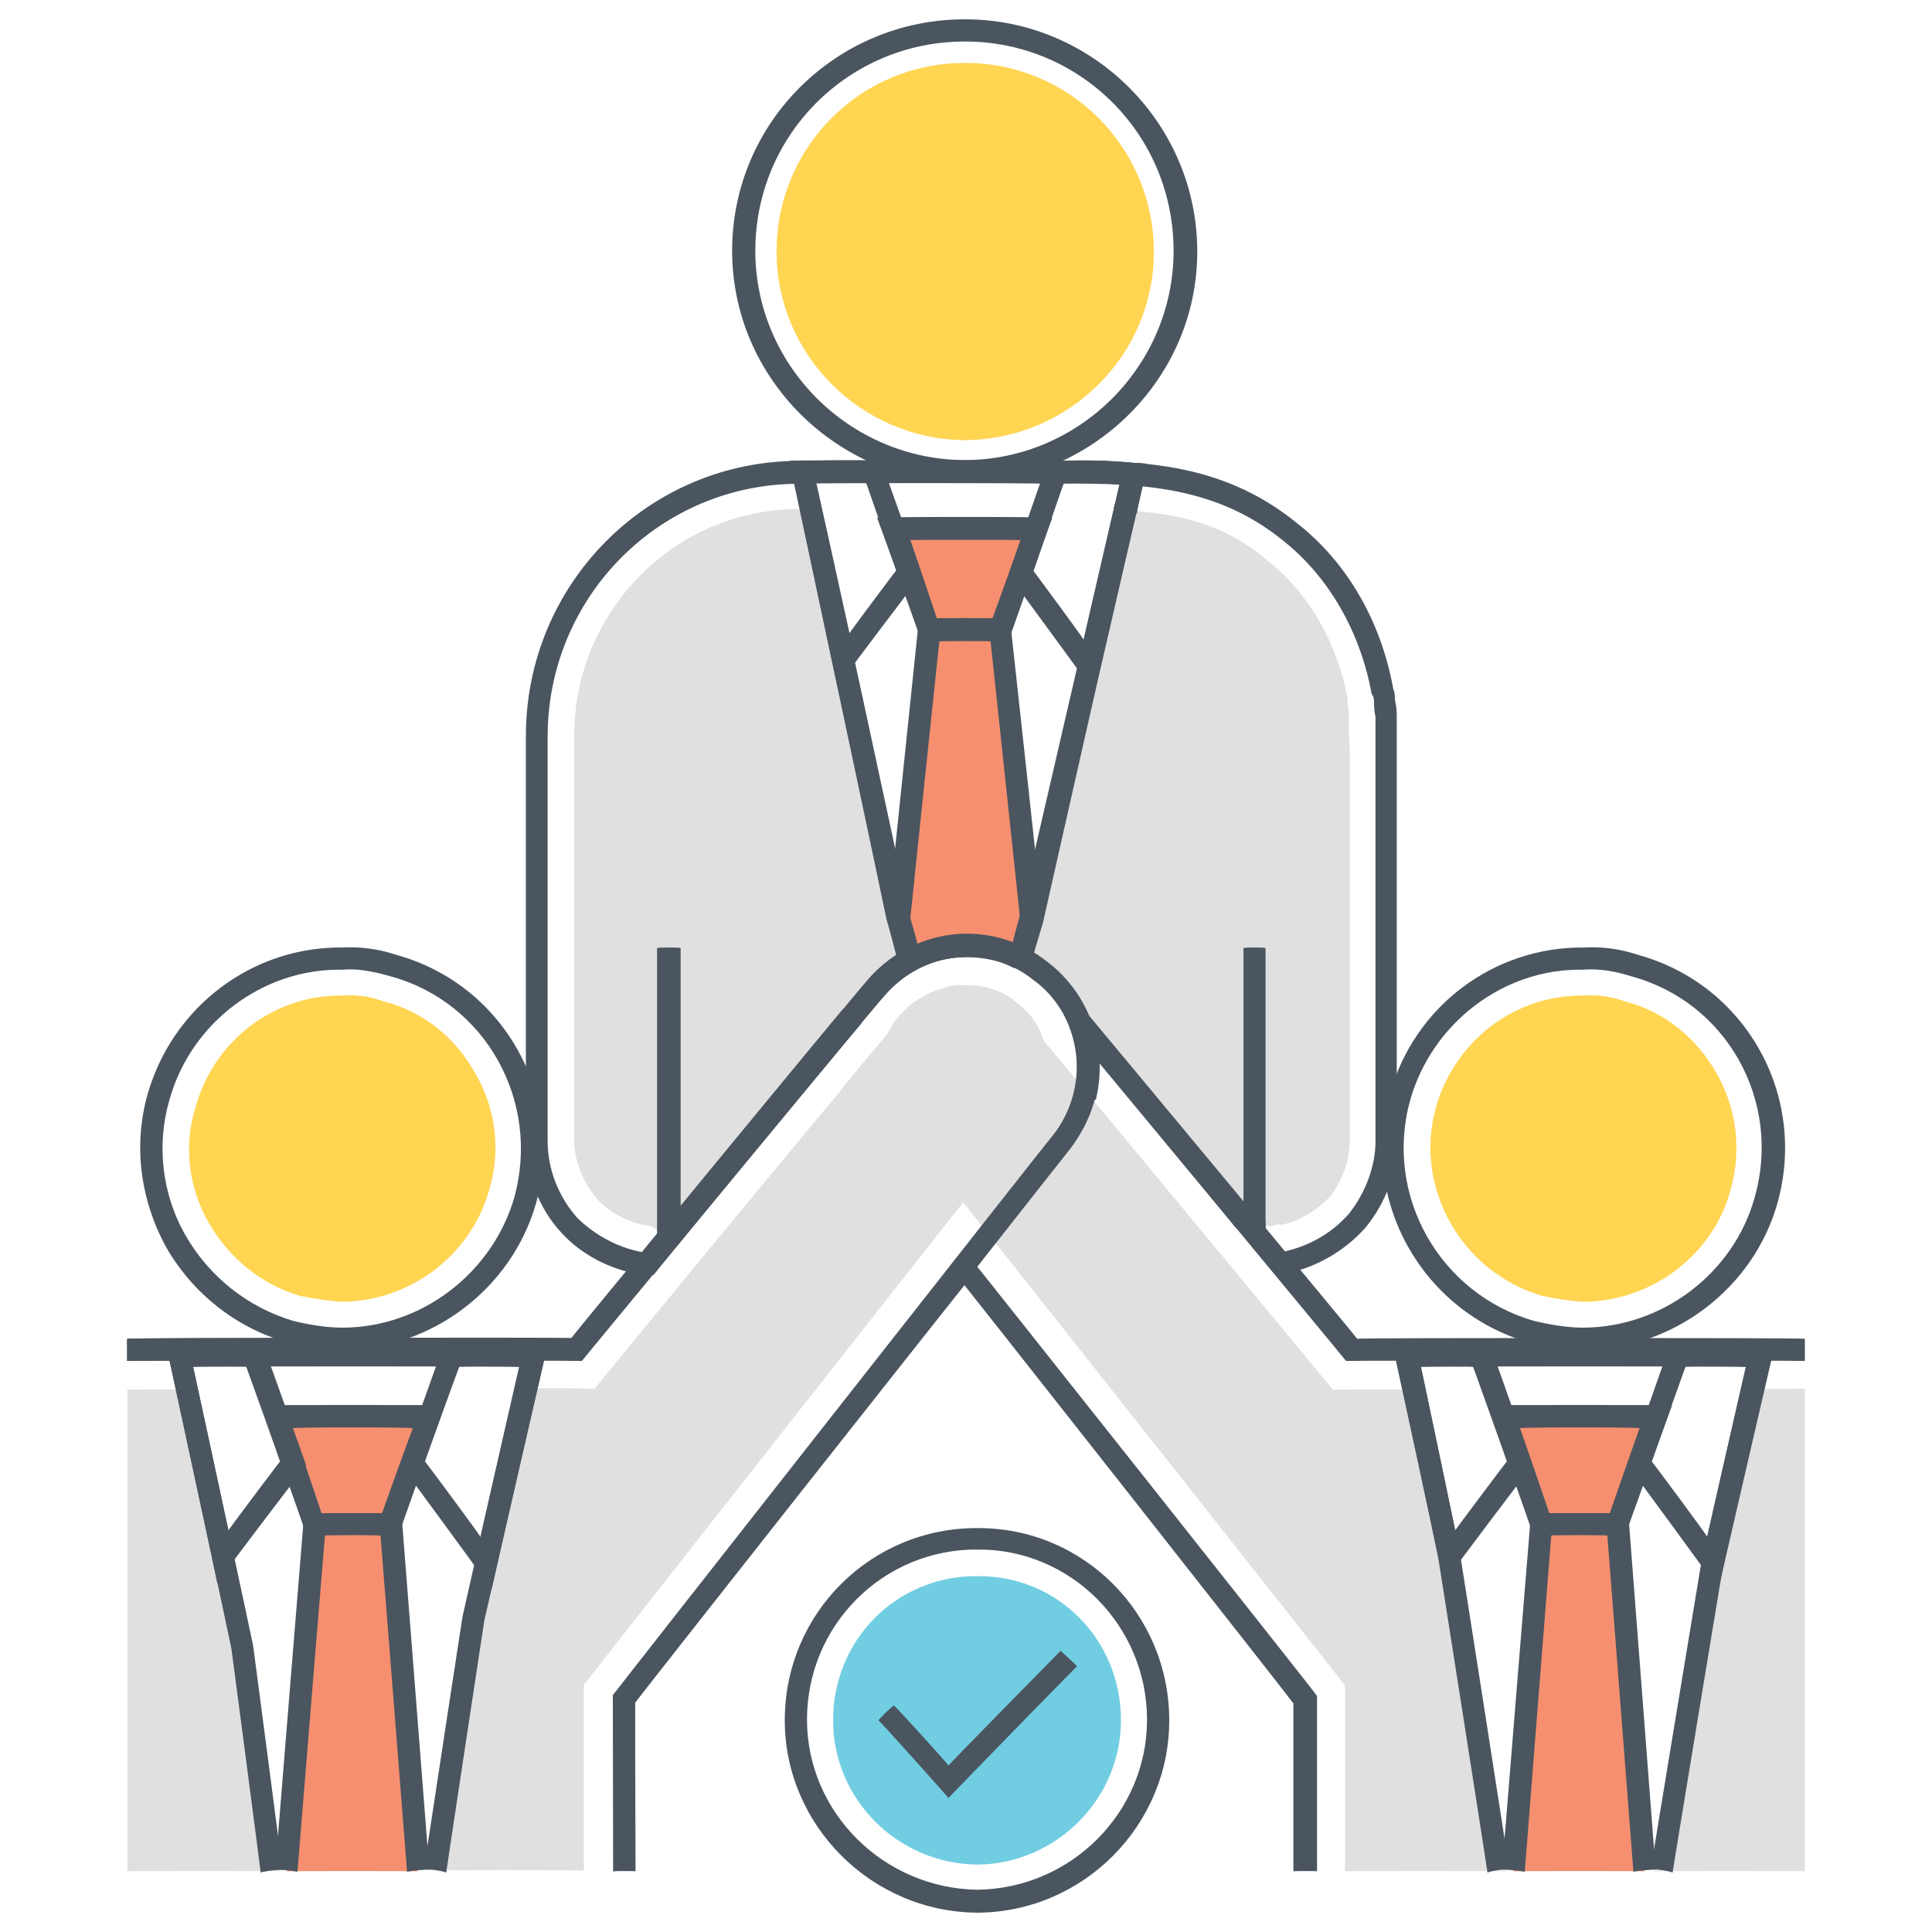
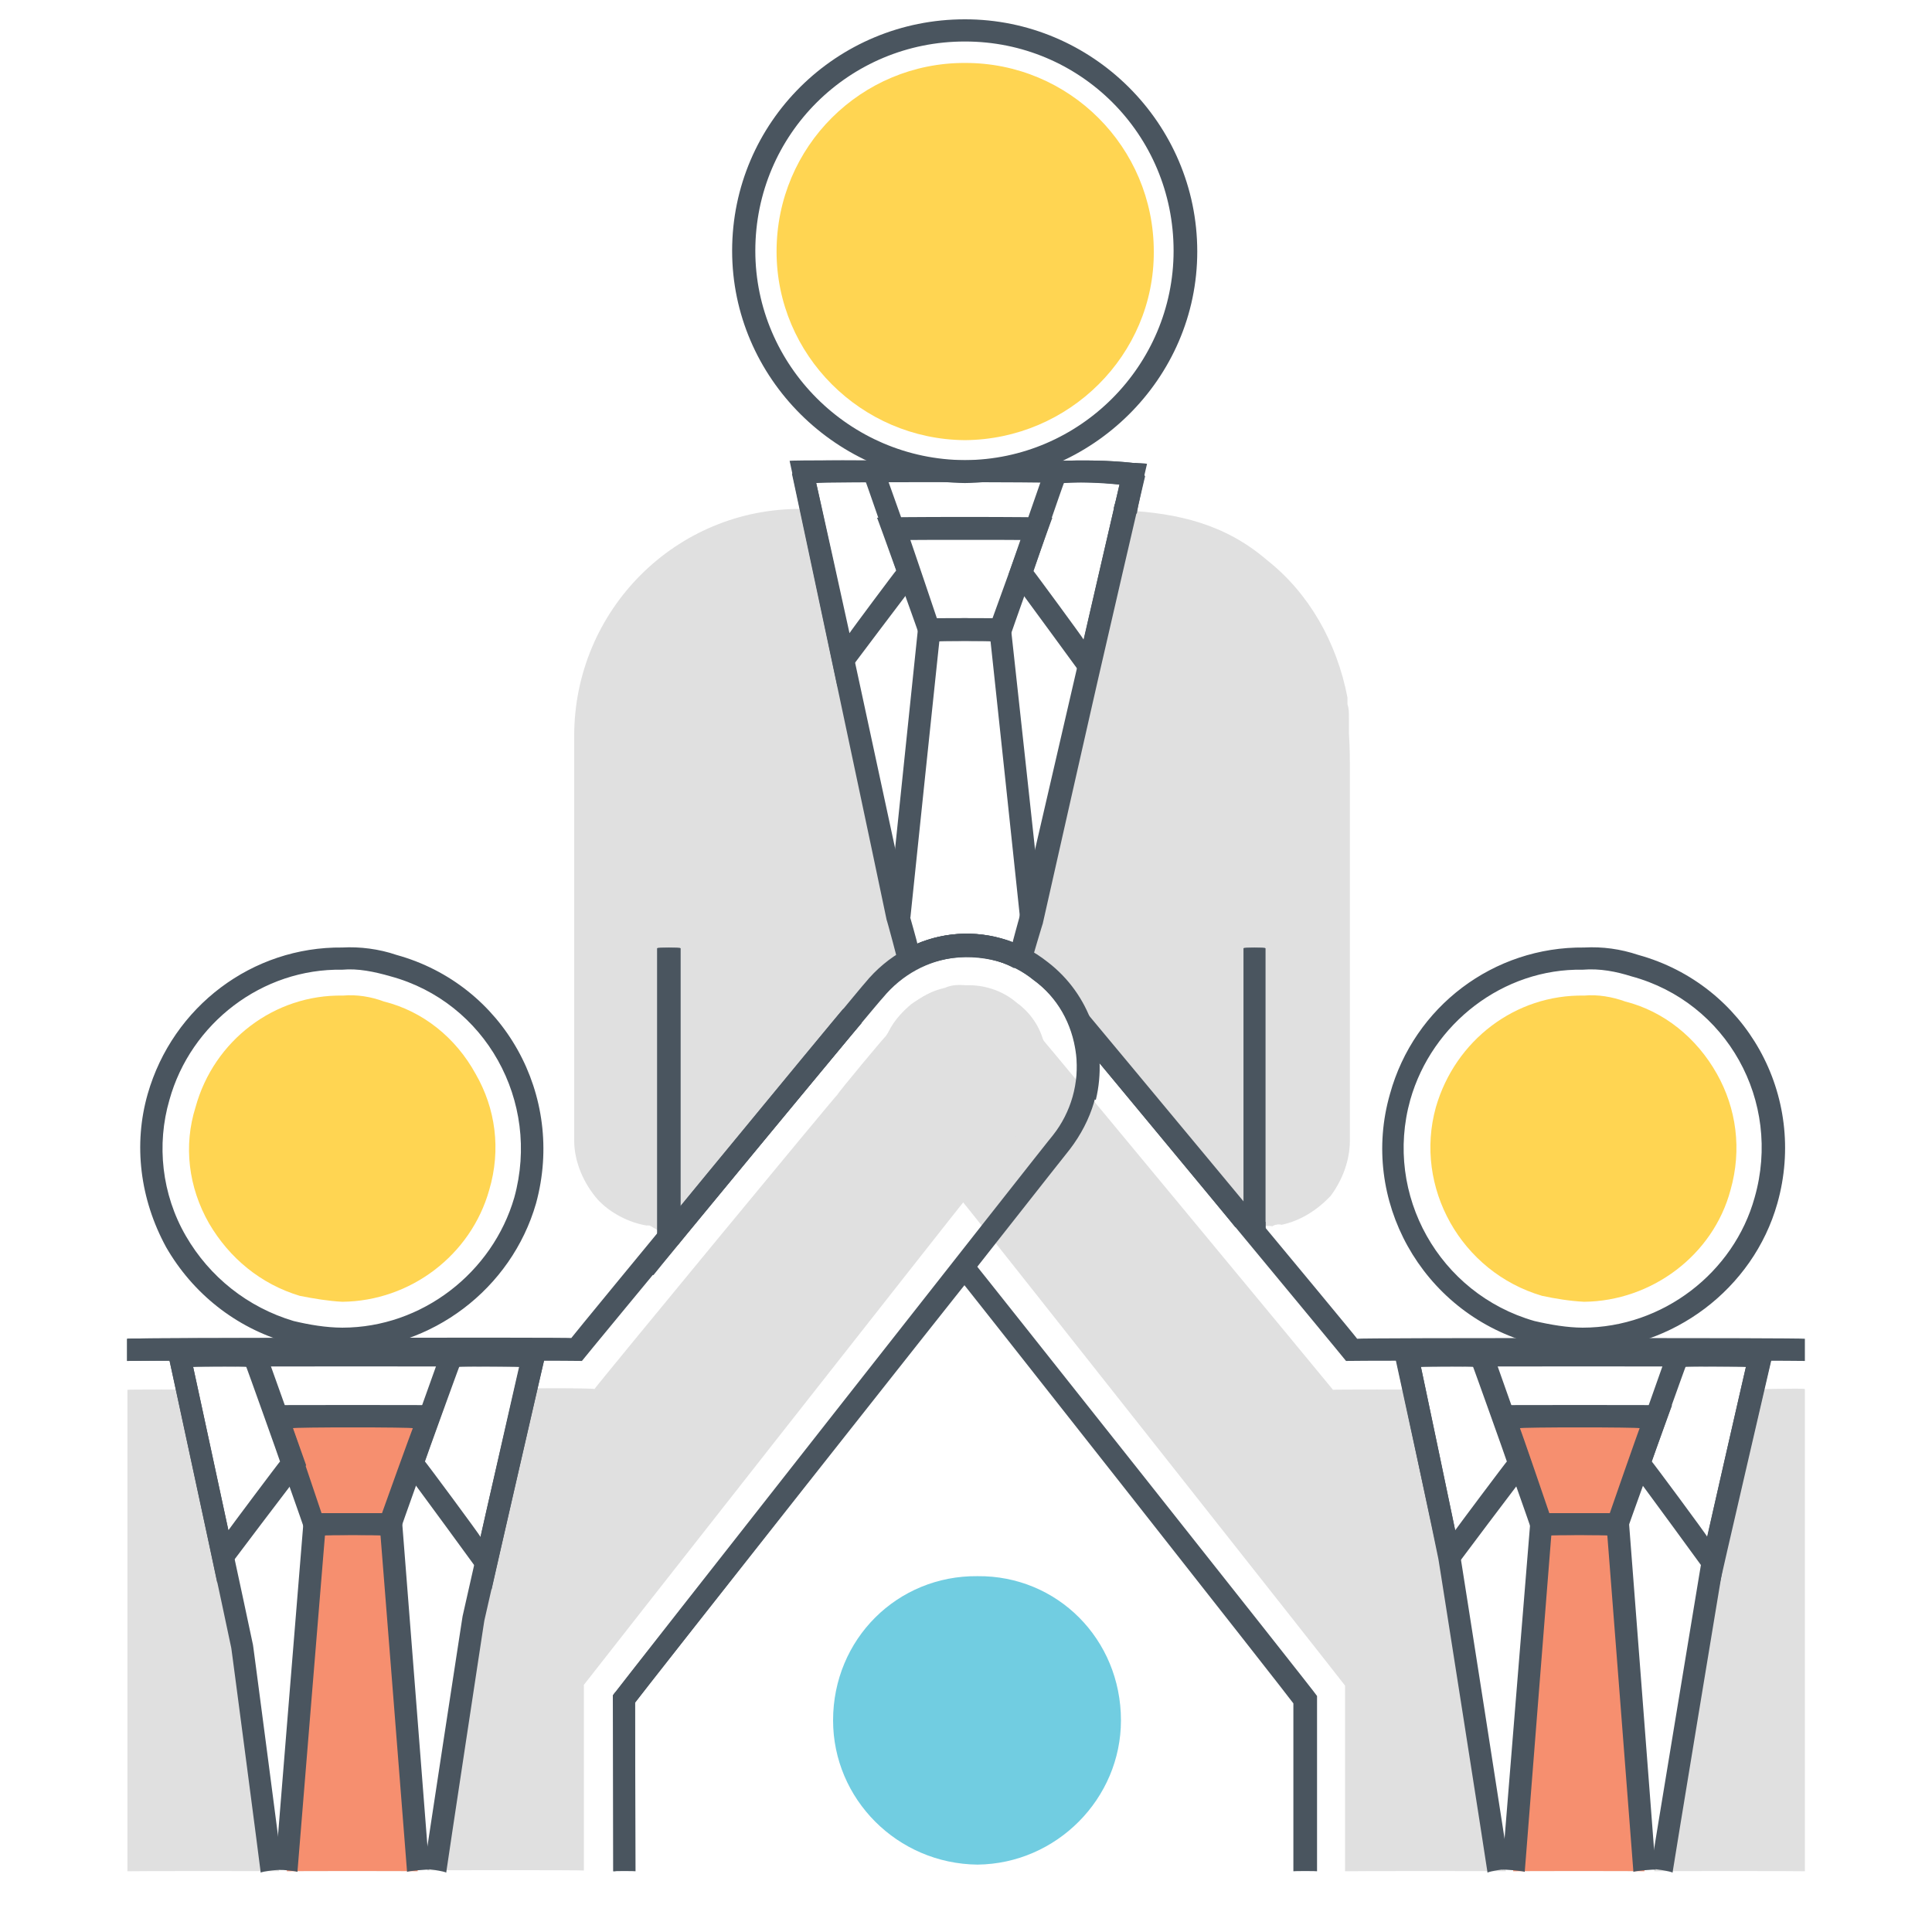
<svg xmlns="http://www.w3.org/2000/svg" version="1.1" width="100%" height="100%" id="svgWorkerArea" viewBox="0 0 400 400" style="background: white;">
  <defs id="defsdoc">
    <pattern id="patternBool" x="0" y="0" width="10" height="10" patternUnits="userSpaceOnUse" patternTransform="rotate(35)">
-       <circle cx="5" cy="5" r="4" style="stroke: none;fill: #ff000070;" />
-     </pattern>
+       </pattern>
  </defs>
  <g id="fileImp-625561526" class="cosito">
    <path id="pathImp-550370825" fill="#E0E0E0" class="grouped" d="M311.78 387.425C311.78 387.367 278.48 387.367 278.48 387.425 278.48 387.367 278.48 348.867 278.48 348.991 278.48 348.867 199.58 248.967 199.58 249.153 199.58 248.967 185.78 231.667 185.78 231.85 182.98 228.167 181.88 223.767 182.28 219.294 182.38 217.467 182.98 216.267 183.38 215.006 183.38 214.667 183.48 214.667 183.48 214.7 184.58 211.867 186.48 209.767 188.58 207.963 190.78 206.367 192.98 205.267 195.48 204.747 195.48 204.667 195.48 204.667 195.48 204.747 196.58 204.267 197.88 204.267 198.98 204.441 203.98 204.267 208.78 206.467 211.98 210.566 211.98 210.367 216.08 215.367 216.08 215.466 216.08 215.367 275.98 287.667 275.98 287.741 275.98 287.667 294.28 287.667 294.28 287.741 294.28 287.667 301.68 321.767 301.68 321.888 301.68 321.767 311.78 387.367 311.78 387.425 311.78 387.367 311.78 387.367 311.78 387.425" />
    <path id="pathImp-637010695" fill="#4A555F" class="grouped" d="M70.88 279.472C66.98 279.367 62.98 278.867 59.48 277.941 48.78 274.867 39.88 267.767 34.38 258.188 28.98 248.267 27.58 236.967 30.58 226.491 35.78 208.367 52.28 195.967 70.88 196.172 74.48 195.967 78.48 196.467 82.08 197.703 104.38 203.867 117.08 226.867 110.98 249.153 105.88 266.867 89.38 279.367 70.88 279.472 70.88 279.367 70.88 279.367 70.88 279.472M70.88 200.766C54.28 200.467 39.48 211.867 35.08 227.716 32.38 236.967 33.48 247.267 38.48 255.891 43.38 264.367 51.28 270.667 60.78 273.5 63.98 274.267 67.48 274.867 70.88 274.878 87.38 274.867 101.98 263.467 106.48 247.928 111.98 227.967 100.48 207.467 80.88 202.144 77.48 201.167 74.08 200.467 70.88 200.766 70.88 200.467 70.88 200.467 70.88 200.766" />
    <path id="pathImp-160314205" fill="#FFD552" class="grouped" d="M70.88 269.519C67.98 269.367 64.98 268.867 62.08 268.294 53.98 265.867 47.48 260.467 43.28 253.288 38.98 245.767 37.98 237.167 40.48 229.247 44.28 215.367 56.88 205.867 70.98 206.125 73.88 205.867 76.88 206.367 79.48 207.35 87.58 209.367 94.38 214.867 98.48 222.356 102.58 229.467 103.78 237.967 101.28 246.397 97.48 259.867 84.98 269.367 70.88 269.519 70.88 269.367 70.88 269.367 70.88 269.519" />
    <path id="pathImp-291301101" fill="#4A555F" class="grouped" d="M126.98 387.425C126.98 387.367 126.88 350.867 126.88 350.981 126.88 350.867 217.98 234.867 217.98 235.066 221.78 230.267 223.48 224.167 222.78 218.222 221.98 211.867 218.88 206.467 213.98 202.91 204.28 194.967 190.38 196.767 182.38 206.431 182.38 206.367 120.48 281.367 120.48 281.616 120.48 281.367 26.28 281.667 26.28 281.769 26.28 281.667 26.28 276.967 26.28 277.175 26.28 276.967 118.28 276.867 118.28 277.022 118.28 276.867 178.88 203.367 178.88 203.522 188.48 191.967 204.98 189.767 216.88 199.234 222.78 203.467 226.48 210.167 227.38 217.609 228.28 224.867 226.08 231.967 221.48 237.975 221.48 237.867 131.48 352.367 131.48 352.513 131.48 352.367 131.48 387.167 131.48 387.272 131.48 387.167 126.98 387.367 126.98 387.425 126.98 387.367 126.98 387.367 126.98 387.425" />
    <path id="pathImp-902380051" fill="#4A555F" class="grouped" d="M189.48 200.766C189.48 200.467 187.38 196.467 187.38 196.631 195.08 192.267 204.48 192.267 212.38 196.325 212.38 196.167 209.98 200.367 209.98 200.459 203.58 196.967 196.08 197.367 189.48 200.766 189.48 200.467 189.48 200.467 189.48 200.766M126.98 387.425C126.98 387.367 126.98 350.867 126.98 350.981 126.98 350.867 127.48 350.167 127.48 350.369 127.48 350.167 197.88 260.867 197.88 260.944 197.88 260.867 201.48 263.667 201.48 263.853 201.48 263.667 131.48 352.367 131.48 352.513 131.48 352.367 131.58 387.367 131.58 387.425 131.58 387.367 126.98 387.367 126.98 387.425" />
    <path id="pathImp-370771879" fill="#E0E0E0" class="grouped" d="M57.78 387.425C57.78 387.367 26.38 387.367 26.38 387.425 26.38 387.367 26.38 287.667 26.38 287.741 26.38 287.667 40.38 287.667 40.38 287.741 40.38 287.667 47.58 321.767 47.58 321.888 47.58 321.767 51.78 340.267 51.78 340.416 51.78 340.267 57.78 387.367 57.78 387.425M213.38 231.391C213.38 231.267 200.58 247.367 200.58 247.469 200.58 247.367 199.38 248.867 199.38 249 199.38 248.867 120.88 348.767 120.88 348.838 120.88 348.767 120.88 387.167 120.88 387.272 120.88 387.167 88.48 387.167 88.48 387.272 88.48 387.167 96.48 334.667 96.48 334.75 96.48 334.667 104.78 298.367 104.78 298.459 104.78 298.367 104.78 297.967 104.78 298.153 104.78 297.967 105.08 296.367 105.08 296.622 105.08 296.367 107.08 287.367 107.08 287.588 107.08 287.367 123.08 287.367 123.08 287.588 123.08 287.367 173.38 226.367 173.38 226.644 173.38 226.367 183.38 214.367 183.38 214.547 183.38 214.367 186.98 209.867 186.98 210.106 189.08 207.367 191.98 205.367 195.38 204.594 195.38 204.467 195.48 204.467 195.48 204.594 196.98 203.867 198.48 203.867 199.98 203.981 203.58 203.867 207.38 204.967 210.38 207.503 212.98 209.367 214.98 211.967 215.98 215.313 215.98 215.367 216.08 215.367 216.08 215.619 216.38 216.467 216.78 217.367 216.88 218.834 217.48 223.367 216.28 227.767 213.38 231.391 213.38 231.267 213.38 231.267 213.38 231.391" />
    <path id="pathImp-130598020" fill="#F68F6F" class="grouped" d="M80.78 315.609C80.78 315.367 86.48 387.367 86.48 387.425 86.48 387.367 59.38 387.367 59.38 387.425 59.38 387.367 65.08 315.367 65.08 315.609 65.08 315.367 60.58 302.767 60.58 302.9 60.58 302.767 57.28 292.967 57.28 293.253 57.28 292.967 88.78 292.967 88.78 293.253 88.78 292.967 85.38 302.767 85.38 302.9 85.38 302.767 80.78 315.367 80.78 315.609" />
    <path id="pathImp-904254626" fill="#4A555F" class="grouped" d="M82.48 317.906C82.48 317.767 63.48 317.767 63.48 317.906 63.48 317.767 53.98 290.867 53.98 290.956 53.98 290.867 92.08 290.867 92.08 290.956 92.08 290.867 82.48 317.767 82.48 317.906 82.48 317.767 82.48 317.767 82.48 317.906M66.58 313.313C66.58 313.267 79.08 313.267 79.08 313.313 79.08 313.267 85.48 295.467 85.48 295.703 85.48 295.467 60.58 295.467 60.58 295.703 60.58 295.467 66.58 313.267 66.58 313.313 66.58 313.267 66.58 313.267 66.58 313.313" />
    <path id="pathImp-474809020" fill="#4A555F" class="grouped" d="M61.58 387.578C61.58 387.367 56.98 386.967 56.98 387.119 56.98 386.967 62.98 313.267 62.98 313.313 62.98 313.267 82.98 313.267 82.98 313.313 82.98 313.267 83.28 315.367 83.28 315.456 83.28 315.367 88.88 386.967 88.88 387.119 88.88 386.967 84.28 387.367 84.28 387.578 84.28 387.367 78.78 317.767 78.78 317.906 78.78 317.767 67.28 317.767 67.28 317.906 67.28 317.767 61.58 387.367 61.58 387.578M44.98 327.706C44.98 327.467 34.38 278.367 34.38 278.4 34.38 278.367 54.48 278.367 54.48 278.4 54.48 278.367 63.38 303.267 63.38 303.359 63.38 303.267 44.98 327.467 44.98 327.706 44.98 327.467 44.98 327.467 44.98 327.706M39.98 282.994C39.98 282.867 47.28 316.767 47.28 316.834 47.28 316.767 57.98 302.467 57.98 302.594 57.98 302.467 50.98 282.867 50.98 282.994 50.98 282.867 39.98 282.867 39.98 282.994 39.98 282.867 39.98 282.867 39.98 282.994M101.78 329.084C101.78 328.867 82.98 303.267 82.98 303.359 82.98 303.267 91.88 278.367 91.88 278.4 91.88 278.367 113.38 278.367 113.38 278.4 113.38 278.367 101.78 328.867 101.78 329.084 101.78 328.867 101.78 328.867 101.78 329.084M87.98 302.594C87.98 302.467 99.48 317.967 99.48 318.213 99.48 317.967 107.58 282.867 107.58 282.994 107.58 282.867 95.08 282.867 95.08 282.994 95.08 282.867 87.98 302.467 87.98 302.594 87.98 302.467 87.98 302.467 87.98 302.594" />
    <path id="pathImp-496504292" fill="#4A555F" class="grouped" d="M92.38 387.731C92.38 387.467 87.78 386.767 87.78 386.966 87.78 386.767 95.78 334.467 95.78 334.597 95.78 334.467 107.48 282.867 107.48 282.994 107.48 282.867 39.98 282.867 39.98 282.994 39.98 282.867 52.38 340.367 52.38 340.569 52.38 340.367 58.48 386.967 58.48 387.119 58.48 386.967 53.98 387.467 53.98 387.731 53.98 387.467 47.88 340.967 47.88 341.181 47.88 340.967 34.98 280.967 34.98 281.156 34.98 280.967 36.98 278.367 36.98 278.4 36.98 278.367 110.48 278.367 110.48 278.4 110.48 278.367 112.78 280.967 112.78 281.156 112.78 280.967 100.28 335.367 100.28 335.516 100.28 335.367 92.38 387.467 92.38 387.731M327.98 279.472C323.98 279.367 320.28 278.867 316.48 277.941 294.28 271.467 281.48 248.367 287.78 226.491 292.78 208.367 309.28 195.967 327.98 196.172 331.78 195.967 335.48 196.467 339.18 197.703 361.48 203.867 374.28 226.867 367.98 249.153 362.98 266.867 346.28 279.367 327.98 279.472 327.98 279.367 327.98 279.367 327.98 279.472M327.68 200.766C311.28 200.467 296.48 211.867 291.98 227.716 286.48 247.367 297.98 267.867 317.68 273.5 320.98 274.267 324.48 274.867 327.68 274.878 344.28 274.867 358.98 263.467 363.28 247.928 368.98 227.967 357.48 207.467 337.78 202.144 334.68 201.167 331.28 200.467 327.68 200.766 327.68 200.467 327.68 200.467 327.68 200.766" />
    <path id="pathImp-774505824" fill="#FFD552" class="grouped" d="M327.98 269.519C324.98 269.367 321.98 268.867 319.28 268.294 302.48 263.367 292.68 245.767 297.28 229.247 301.28 215.367 313.78 205.867 327.98 206.125 330.78 205.867 333.78 206.367 336.48 207.35 344.48 209.367 351.28 214.867 355.48 222.356 359.48 229.467 360.68 237.967 358.28 246.397 354.68 259.867 341.98 269.367 327.98 269.519 327.98 269.367 327.98 269.367 327.98 269.519" />
    <path id="pathImp-101165488" fill="#4A555F" class="grouped" d="M224.98 209.777C224.98 209.667 259.28 250.967 259.28 251.178 259.28 250.967 255.78 253.967 255.78 254.107 255.78 253.967 221.48 212.667 221.48 212.706 221.48 212.667 224.98 209.667 224.98 209.777M135.28 264.006C135.28 263.867 134.08 263.867 134.08 264.006 134.08 263.867 134.08 261.367 134.08 261.556 134.08 261.367 132.38 259.967 132.38 260.178 132.38 259.967 174.58 208.667 174.58 208.881 174.58 208.667 178.38 211.667 178.38 211.791 178.38 211.667 135.28 263.867 135.28 264.006M267.78 387.425C267.78 387.367 267.78 352.467 267.78 352.666 267.78 352.467 197.88 263.667 197.88 263.853 197.88 263.667 201.28 260.867 201.28 260.944 201.28 260.867 272.68 350.867 272.68 351.135 272.68 350.867 272.68 387.367 272.68 387.425 272.68 387.367 267.78 387.367 267.78 387.425" />
    <path id="pathImp-963525552" fill="#E0E0E0" class="grouped" d="M373.68 287.588C373.68 287.367 373.68 387.367 373.68 387.425 373.68 387.367 342.48 387.367 342.48 387.425 342.48 387.367 353.18 323.167 353.18 323.266 353.18 323.167 358.78 298.367 358.78 298.613 358.78 298.367 359.18 296.667 359.18 296.775 359.18 296.667 361.28 287.667 361.28 287.741 361.28 287.667 373.68 287.367 373.68 287.588" />
    <path id="pathImp-102635020" fill="#F68F6F" class="grouped" d="M334.78 315.609C334.78 315.367 340.48 387.367 340.48 387.425 340.48 387.367 313.28 387.367 313.28 387.425 313.28 387.367 319.18 315.367 319.18 315.609 319.18 315.367 314.68 302.767 314.68 302.9 314.68 302.767 311.28 292.967 311.28 293.253 311.28 292.967 342.78 292.967 342.78 293.253 342.78 292.967 339.18 302.767 339.18 302.9 339.18 302.767 334.78 315.367 334.78 315.609" />
    <path id="pathImp-676376969" fill="#4A555F" class="grouped" d="M336.48 317.906C336.48 317.767 317.48 317.767 317.48 317.906 317.48 317.767 307.98 290.867 307.98 290.956 307.98 290.867 346.18 290.867 346.18 290.956 346.18 290.867 336.48 317.767 336.48 317.906 336.48 317.767 336.48 317.767 336.48 317.906M320.78 313.313C320.78 313.267 333.28 313.267 333.28 313.313 333.28 313.267 339.48 295.467 339.48 295.703 339.48 295.467 314.68 295.467 314.68 295.703 314.68 295.467 320.78 313.267 320.78 313.313 320.78 313.267 320.78 313.267 320.78 313.313" />
    <path id="pathImp-228328055" fill="#4A555F" class="grouped" d="M315.68 387.578C315.68 387.367 310.98 386.967 310.98 387.119 310.98 386.967 316.98 313.267 316.98 313.313 316.98 313.267 336.98 313.267 336.98 313.313 336.98 313.267 337.28 315.367 337.28 315.456 337.28 315.367 342.78 386.967 342.78 387.119 342.78 386.967 338.18 387.367 338.18 387.578 338.18 387.367 332.78 317.767 332.78 317.906 332.78 317.767 321.18 317.767 321.18 317.906 321.18 317.767 315.68 387.367 315.68 387.578M298.98 327.706C298.98 327.467 288.28 278.367 288.28 278.4 288.28 278.367 308.48 278.367 308.48 278.4 308.48 278.367 317.28 303.267 317.28 303.359 317.28 303.267 298.98 327.467 298.98 327.706 298.98 327.467 298.98 327.467 298.98 327.706M294.18 282.994C294.18 282.867 301.28 316.767 301.28 316.834 301.28 316.767 311.98 302.467 311.98 302.594 311.98 302.467 304.98 282.867 304.98 282.994 304.98 282.867 294.18 282.867 294.18 282.994 294.18 282.867 294.18 282.867 294.18 282.994M355.78 329.084C355.78 328.867 336.98 303.267 336.98 303.359 336.98 303.267 345.78 278.367 345.78 278.4 345.78 278.367 367.48 278.367 367.48 278.4 367.48 278.367 355.78 328.867 355.78 329.084 355.78 328.867 355.78 328.867 355.78 329.084M341.98 302.594C341.98 302.467 353.48 317.967 353.48 318.213 353.48 317.967 361.48 282.867 361.48 282.994 361.48 282.867 348.98 282.867 348.98 282.994 348.98 282.867 341.98 302.467 341.98 302.594 341.98 302.467 341.98 302.467 341.98 302.594" />
    <path id="pathImp-138104045" fill="#4A555F" class="grouped" d="M346.28 387.731C346.28 387.467 341.78 386.767 341.78 386.966 341.78 386.767 352.28 323.167 352.28 323.266 352.28 323.167 361.48 282.867 361.48 282.994 361.48 282.867 294.18 282.867 294.18 282.994 294.18 282.867 302.28 321.467 302.28 321.734 302.28 321.467 312.48 386.767 312.48 386.966 312.48 386.767 307.98 387.467 307.98 387.731 307.98 387.467 297.78 322.367 297.78 322.653 297.78 322.367 288.98 280.967 288.98 281.156 288.98 280.967 291.18 278.367 291.18 278.4 291.18 278.367 364.48 278.367 364.48 278.4 364.48 278.367 366.78 280.967 366.78 281.156 366.78 280.967 356.78 323.867 356.78 324.031 356.78 323.867 346.28 387.467 346.28 387.731" />
-     <path id="pathImp-400490673" fill="#4A555F" class="grouped" d="M133.98 264.006C133.78 263.867 133.38 263.867 133.08 263.853 133.08 263.667 132.48 263.667 132.48 263.853 126.48 262.867 120.48 259.867 116.28 255.278 111.48 250.167 108.88 242.967 108.88 236.138 108.88 235.867 108.88 152.267 108.88 152.378 108.88 120.767 134.38 95.267 165.78 95.416 165.78 95.267 216.38 95.267 216.38 95.416 234.98 95.267 252.48 95.267 268.48 108.278 278.98 116.467 285.98 128.767 288.48 142.731 288.78 143.267 288.78 143.967 288.78 144.722 288.98 145.767 289.18 146.767 289.18 148.091 289.18 147.967 289.18 236.167 289.18 236.291 289.18 242.767 286.98 248.967 282.68 254.206 278.48 258.867 272.98 262.167 266.78 263.547 266.48 263.467 265.98 263.467 265.68 263.7 265.68 263.467 264.98 263.467 264.98 263.7 264.98 263.467 264.98 263.367 264.98 263.394 264.98 263.367 264.28 259.167 264.28 259.26 264.28 259.167 265.18 259.167 265.18 259.26 265.28 259.167 265.78 258.867 265.98 259.106 271.28 257.867 275.78 255.267 279.28 251.297 282.78 246.867 284.78 241.367 284.78 236.291 284.78 236.167 284.78 148.267 284.78 148.397 284.48 147.167 284.48 145.967 284.48 145.334 284.48 144.467 284.28 143.967 283.98 143.65 281.68 130.967 275.18 119.467 265.68 111.953 250.98 99.967 234.38 99.967 216.38 100.163 216.38 99.967 165.78 99.967 165.78 100.163 136.78 99.967 113.38 123.467 113.38 152.531 113.38 152.267 113.38 236.167 113.38 236.291 113.38 241.967 115.58 247.767 119.58 252.216 123.38 255.867 128.08 258.367 133.08 259.26 133.08 259.167 134.08 259.167 134.08 259.26 134.08 259.167 133.98 263.867 133.98 264.006 133.98 263.867 133.98 263.867 133.98 264.006" />
    <path id="pathImp-554505167" fill="#E0E0E0" class="grouped" d="M185.98 189.894C185.98 189.767 188.48 198.667 188.48 198.775 185.58 200.167 182.98 202.267 180.98 205.053 180.98 204.867 138.58 256.267 138.58 256.35 138.58 256.267 134.98 253.867 134.98 254.053 134.98 253.867 134.88 253.867 134.58 253.9 134.58 253.767 134.98 253.767 134.98 253.9 134.98 253.767 134.08 253.667 134.08 253.747 134.08 253.667 133.98 253.667 133.98 253.747 130.28 253.167 126.38 251.167 123.78 248.388 120.78 244.967 118.88 240.467 118.88 236.138 118.88 235.867 118.88 152.267 118.88 152.378 118.88 126.267 139.98 105.167 165.98 105.369 165.98 105.167 167.88 105.167 167.88 105.369 167.88 105.167 174.58 136.467 174.58 136.606 174.58 136.467 185.98 189.767 185.98 189.894 185.98 189.767 185.98 189.767 185.98 189.894M279.48 160.494C279.48 160.267 279.48 235.867 279.48 236.138 279.48 240.167 277.98 244.267 275.48 247.622 272.78 250.467 269.28 252.767 265.28 253.594 265.28 253.467 264.28 253.467 264.28 253.594 264.28 253.467 263.48 253.767 263.48 253.9 263.48 253.767 259.28 253.767 259.28 253.9 259.28 253.767 257.68 252.467 257.68 252.675 257.68 252.467 223.28 210.967 223.28 211.178 221.48 207.267 218.98 203.767 215.48 201.072 214.08 199.867 212.78 199.167 211.38 198.469 211.38 198.367 213.48 190.667 213.48 190.813 213.48 190.667 225.58 137.767 225.58 137.831 225.58 137.767 230.98 114.667 230.98 114.71 230.98 114.667 231.38 112.967 231.38 113.025 231.38 112.967 232.98 105.467 232.98 105.675 243.88 106.267 253.58 108.467 262.28 115.934 270.98 122.767 276.78 132.967 278.98 144.416 278.98 144.767 278.98 145.167 278.98 145.794 279.28 146.667 279.28 147.467 279.28 148.55 279.28 148.467 279.28 151.467 279.28 151.766 279.48 154.767 279.48 157.467 279.48 160.494 279.48 160.267 279.48 160.267 279.48 160.494" />
-     <path id="pathImp-917742372" fill="#F68F6F" class="grouped" d="M206.98 130.328C206.98 130.167 213.48 190.467 213.48 190.66 213.48 190.467 211.38 198.267 211.38 198.316 203.98 194.467 195.48 194.867 188.48 198.622 188.48 198.367 185.98 189.667 185.98 189.741 185.98 189.667 192.38 130.167 192.38 130.328 192.38 130.167 188.08 118.267 188.08 118.538 188.08 118.267 184.88 109.267 184.88 109.503 184.88 109.267 214.28 109.267 214.28 109.503 214.28 109.267 210.98 118.267 210.98 118.538 210.98 118.267 206.98 130.167 206.98 130.328 206.98 130.167 206.98 130.167 206.98 130.328" />
    <path id="pathImp-73051507" fill="#4A555F" class="grouped" d="M199.78 100.01C173.28 99.767 151.58 78.267 151.58 51.928 151.58 25.267 173.28 3.967 199.78 4 226.08 3.967 247.88 25.467 247.88 52.081 247.88 78.467 226.08 99.767 199.78 100.01 199.78 99.767 199.78 99.767 199.78 100.01M199.78 8.594C175.88 8.567 156.38 27.767 156.38 51.928 156.38 75.667 175.88 95.167 199.78 95.263 223.58 95.167 242.98 75.667 242.98 51.928 242.98 27.767 223.58 8.567 199.78 8.594 199.78 8.567 199.78 8.567 199.78 8.594" />
    <path id="pathImp-10007736" fill="#FFD552" class="grouped" d="M199.78 91.128C178.28 90.967 160.78 73.467 160.78 52.081 160.78 30.267 178.38 12.967 199.78 13.034 221.38 12.967 238.88 30.467 238.88 52.081 238.98 73.467 221.38 90.967 199.78 91.128 199.78 90.967 199.78 90.967 199.78 91.128" />
    <path id="pathImp-33488285" fill="#4A555F" class="grouped" d="M136.08 196.325C136.08 196.167 140.88 196.167 140.88 196.325 140.88 196.167 140.88 255.367 140.88 255.431 140.88 255.367 136.08 255.367 136.08 255.431 136.08 255.367 136.08 196.167 136.08 196.325M257.48 196.325C257.48 196.167 261.98 196.167 261.98 196.325 261.98 196.167 261.98 255.367 261.98 255.431 261.98 255.367 257.48 255.367 257.48 255.431 257.48 255.367 257.48 196.167 257.48 196.325" />
    <path id="pathImp-387876678" fill="#4A555F" class="grouped" d="M257.48 252.981C257.48 252.867 261.98 252.867 261.98 252.981 261.98 252.867 261.98 255.367 261.98 255.431 261.98 255.367 257.48 255.367 257.48 255.431 257.48 255.367 257.48 252.867 257.48 252.981M208.78 132.778C208.78 132.667 190.78 132.667 190.78 132.778 190.78 132.667 181.58 106.967 181.58 107.206 181.58 106.967 217.88 106.967 217.88 107.206 217.88 106.967 208.78 132.667 208.78 132.778 208.78 132.667 208.78 132.667 208.78 132.778M193.98 128.031C193.98 127.967 205.48 127.967 205.48 128.031 205.48 127.967 211.38 111.767 211.38 111.8 211.38 111.767 188.48 111.767 188.48 111.8 188.48 111.767 193.98 127.967 193.98 128.031 193.98 127.967 193.98 127.967 193.98 128.031" />
    <path id="pathImp-667513937" fill="#4A555F" class="grouped" d="M211.28 190.966C211.28 190.767 205.08 132.667 205.08 132.778 205.08 132.667 194.48 132.667 194.48 132.778 194.48 132.667 188.48 189.767 188.48 190.047 188.48 189.767 183.88 189.467 183.88 189.588 183.88 189.467 190.28 127.967 190.28 128.031 190.28 127.967 209.08 127.967 209.08 128.031 209.08 127.967 215.88 190.267 215.88 190.506 215.88 190.267 211.28 190.767 211.28 190.966M173.38 142.119C173.38 141.967 163.48 95.267 163.48 95.416 163.48 95.267 182.38 95.267 182.38 95.416 182.38 95.267 190.78 118.967 190.78 118.997 190.78 118.967 173.38 141.967 173.38 142.119 173.38 141.967 173.38 141.967 173.38 142.119M168.98 100.01C168.98 99.767 175.88 130.967 175.88 131.094 175.88 130.967 185.58 117.967 185.58 118.078 185.58 117.967 179.28 99.767 179.28 99.856 179.28 99.767 168.98 99.767 168.98 100.01 168.98 99.767 168.98 99.767 168.98 100.01M226.58 143.344C226.58 143.267 208.78 118.967 208.78 118.997 208.78 118.967 216.98 95.267 216.98 95.416 216.98 95.267 218.98 95.267 218.98 95.416 223.98 95.267 229.48 95.267 234.78 95.875 234.78 95.767 237.48 95.967 237.48 96.028 237.48 95.967 226.58 143.267 226.58 143.344 226.58 143.267 226.58 143.267 226.58 143.344M213.98 118.231C213.98 118.167 224.38 132.267 224.38 132.472 224.38 132.267 231.78 100.267 231.78 100.316 227.88 99.967 223.98 99.767 220.28 100.01 220.28 99.767 213.98 118.167 213.98 118.231 213.98 118.167 213.98 118.167 213.98 118.231" />
    <path id="pathImp-586918279" fill="#4A555F" class="grouped" d="M189.48 200.766C189.48 200.467 185.98 199.267 185.98 199.388 185.98 199.267 183.58 190.267 183.58 190.506 183.58 190.267 163.98 97.967 163.98 98.172 163.98 97.967 166.08 95.267 166.08 95.416 166.08 95.267 219.28 95.267 219.28 95.416 224.28 95.267 229.48 95.267 234.98 95.875 234.98 95.767 234.98 95.967 234.98 96.028 234.98 95.967 237.08 98.467 237.08 98.631 237.08 98.467 227.88 138.167 227.88 138.291 227.88 138.167 215.88 191.167 215.88 191.272 215.88 191.167 213.58 198.867 213.58 199.081 213.58 198.867 210.48 200.367 210.48 200.459 203.88 197.367 195.88 197.367 189.48 200.766 189.48 200.467 189.48 200.467 189.48 200.766M168.98 100.01C168.98 99.767 188.28 189.267 188.28 189.434 188.28 189.267 189.98 195.367 189.98 195.559 196.28 192.967 203.48 192.767 209.58 195.406 209.58 195.267 210.98 190.167 210.98 190.2 210.98 190.167 231.78 100.267 231.78 100.316 227.48 99.767 223.08 99.767 218.98 100.01 218.98 99.767 168.98 99.767 168.98 100.01 168.98 99.767 168.98 99.767 168.98 100.01" />
-     <path id="pathImp-777109476" fill="#4A555F" class="grouped" d="M202.38 396C180.38 395.867 162.48 377.867 162.48 356.188 162.48 333.867 180.48 316.267 202.38 316.375 224.38 316.267 242.08 334.167 242.08 356.188 242.08 377.867 224.38 395.867 202.38 396 202.38 395.867 202.38 395.867 202.38 396M202.38 320.816C182.98 320.667 167.08 336.367 167.08 356.034 167.08 375.267 182.98 390.967 202.38 391.253 221.78 390.967 237.48 375.267 237.48 356.034 237.48 336.667 221.78 320.667 202.38 320.816 202.38 320.667 202.38 320.667 202.38 320.816" />
    <path id="pathImp-188028442" fill="#71CDE1" class="grouped" d="M202.38 386.047C185.78 385.867 172.48 372.467 172.48 356.188 172.48 339.367 185.78 326.167 202.38 326.328 218.88 326.167 232.08 339.367 232.08 356.188 232.08 372.367 218.78 385.867 202.38 386.047 202.38 385.867 202.38 385.867 202.38 386.047" />
-     <path id="pathImp-624329955" fill="#4A555F" class="grouped" d="M196.38 372.266C196.38 372.167 181.88 355.967 181.88 356.188 181.88 355.967 185.08 352.867 185.08 353.125 185.08 352.867 196.38 365.367 196.38 365.528 196.38 365.367 219.58 341.767 219.58 341.794 219.58 341.767 222.98 344.867 222.98 345.01 222.98 344.867 196.38 372.167 196.38 372.266" />
    <path id="pathImp-803213492" fill="#4A555F" class="grouped" d="M136.08 196.325C136.08 196.167 140.88 196.167 140.88 196.325 140.88 196.167 140.88 255.367 140.88 255.431 140.88 255.367 136.08 255.367 136.08 255.431 136.08 255.367 136.08 196.167 136.08 196.325M257.48 196.325C257.48 196.167 261.98 196.167 261.98 196.325 261.98 196.167 261.98 255.367 261.98 255.431 261.98 255.367 257.48 255.367 257.48 255.431 257.48 255.367 257.48 196.167 257.48 196.325" />
    <path id="pathImp-652480709" fill="#4A555F" class="grouped" d="M257.48 252.981C257.48 252.867 261.98 252.867 261.98 252.981 261.98 252.867 261.98 255.367 261.98 255.431 261.98 255.367 257.48 255.367 257.48 255.431 257.48 255.367 257.48 252.867 257.48 252.981M232.98 108.125C232.98 107.967 230.58 104.967 230.58 105.216 230.58 104.967 231.28 102.967 231.28 103.072 231.28 102.967 232.98 103.267 232.98 103.531 232.98 103.267 232.98 103.267 232.98 103.378 232.98 103.267 232.98 103.267 232.98 103.531 232.98 103.267 235.78 103.967 235.78 104.144 235.78 103.967 235.38 106.167 235.38 106.288 235.38 106.167 232.98 107.967 232.98 108.125" />
    <path id="pathImp-404684311" fill="#4A555F" class="grouped" d="M235.78 104.144C235.78 103.967 231.28 102.967 231.28 103.072 231.28 102.967 232.48 97.667 232.48 97.713 232.48 97.667 234.58 95.767 234.58 95.875 234.58 95.767 236.98 98.467 236.98 98.631 236.98 98.467 235.78 103.967 235.78 104.144" />
    <path id="pathImp-360572948" fill="#4A555F" class="grouped" d="M26.38 281.769C26.38 281.667 26.38 276.967 26.38 277.175 26.38 276.967 118.38 276.967 118.38 277.175 118.38 276.967 174.58 208.667 174.58 208.881 174.58 208.667 178.38 211.667 178.38 211.791 178.38 211.667 120.48 281.667 120.48 281.769 120.48 281.667 26.38 281.667 26.38 281.769" />
    <path id="pathImp-771373409" fill="#4A555F" class="grouped" d="M278.68 281.769C278.68 281.667 221.48 212.667 221.48 212.709 221.48 212.667 225.08 209.767 225.08 209.8 225.08 209.767 280.98 276.967 280.98 277.175 280.98 276.967 373.68 276.967 373.68 277.175 373.68 276.967 373.68 281.667 373.68 281.769 373.68 281.667 278.68 281.667 278.68 281.769" />
    <path id="pathImp-157210357" fill="#4A555F" class="grouped" d="M140.38 257.728C140.38 257.467 136.78 254.667 136.78 254.819 136.78 254.667 179.08 203.367 179.08 203.522 188.48 191.967 205.08 189.767 216.98 199.234 225.58 205.867 229.48 216.967 226.88 227.716 226.88 227.667 222.38 226.367 222.38 226.644 224.48 217.467 221.38 208.367 214.28 203.063 204.48 195.267 190.78 196.867 182.78 206.584 182.78 206.367 140.38 257.467 140.38 257.728 140.38 257.467 140.38 257.467 140.38 257.728" />
  </g>
</svg>